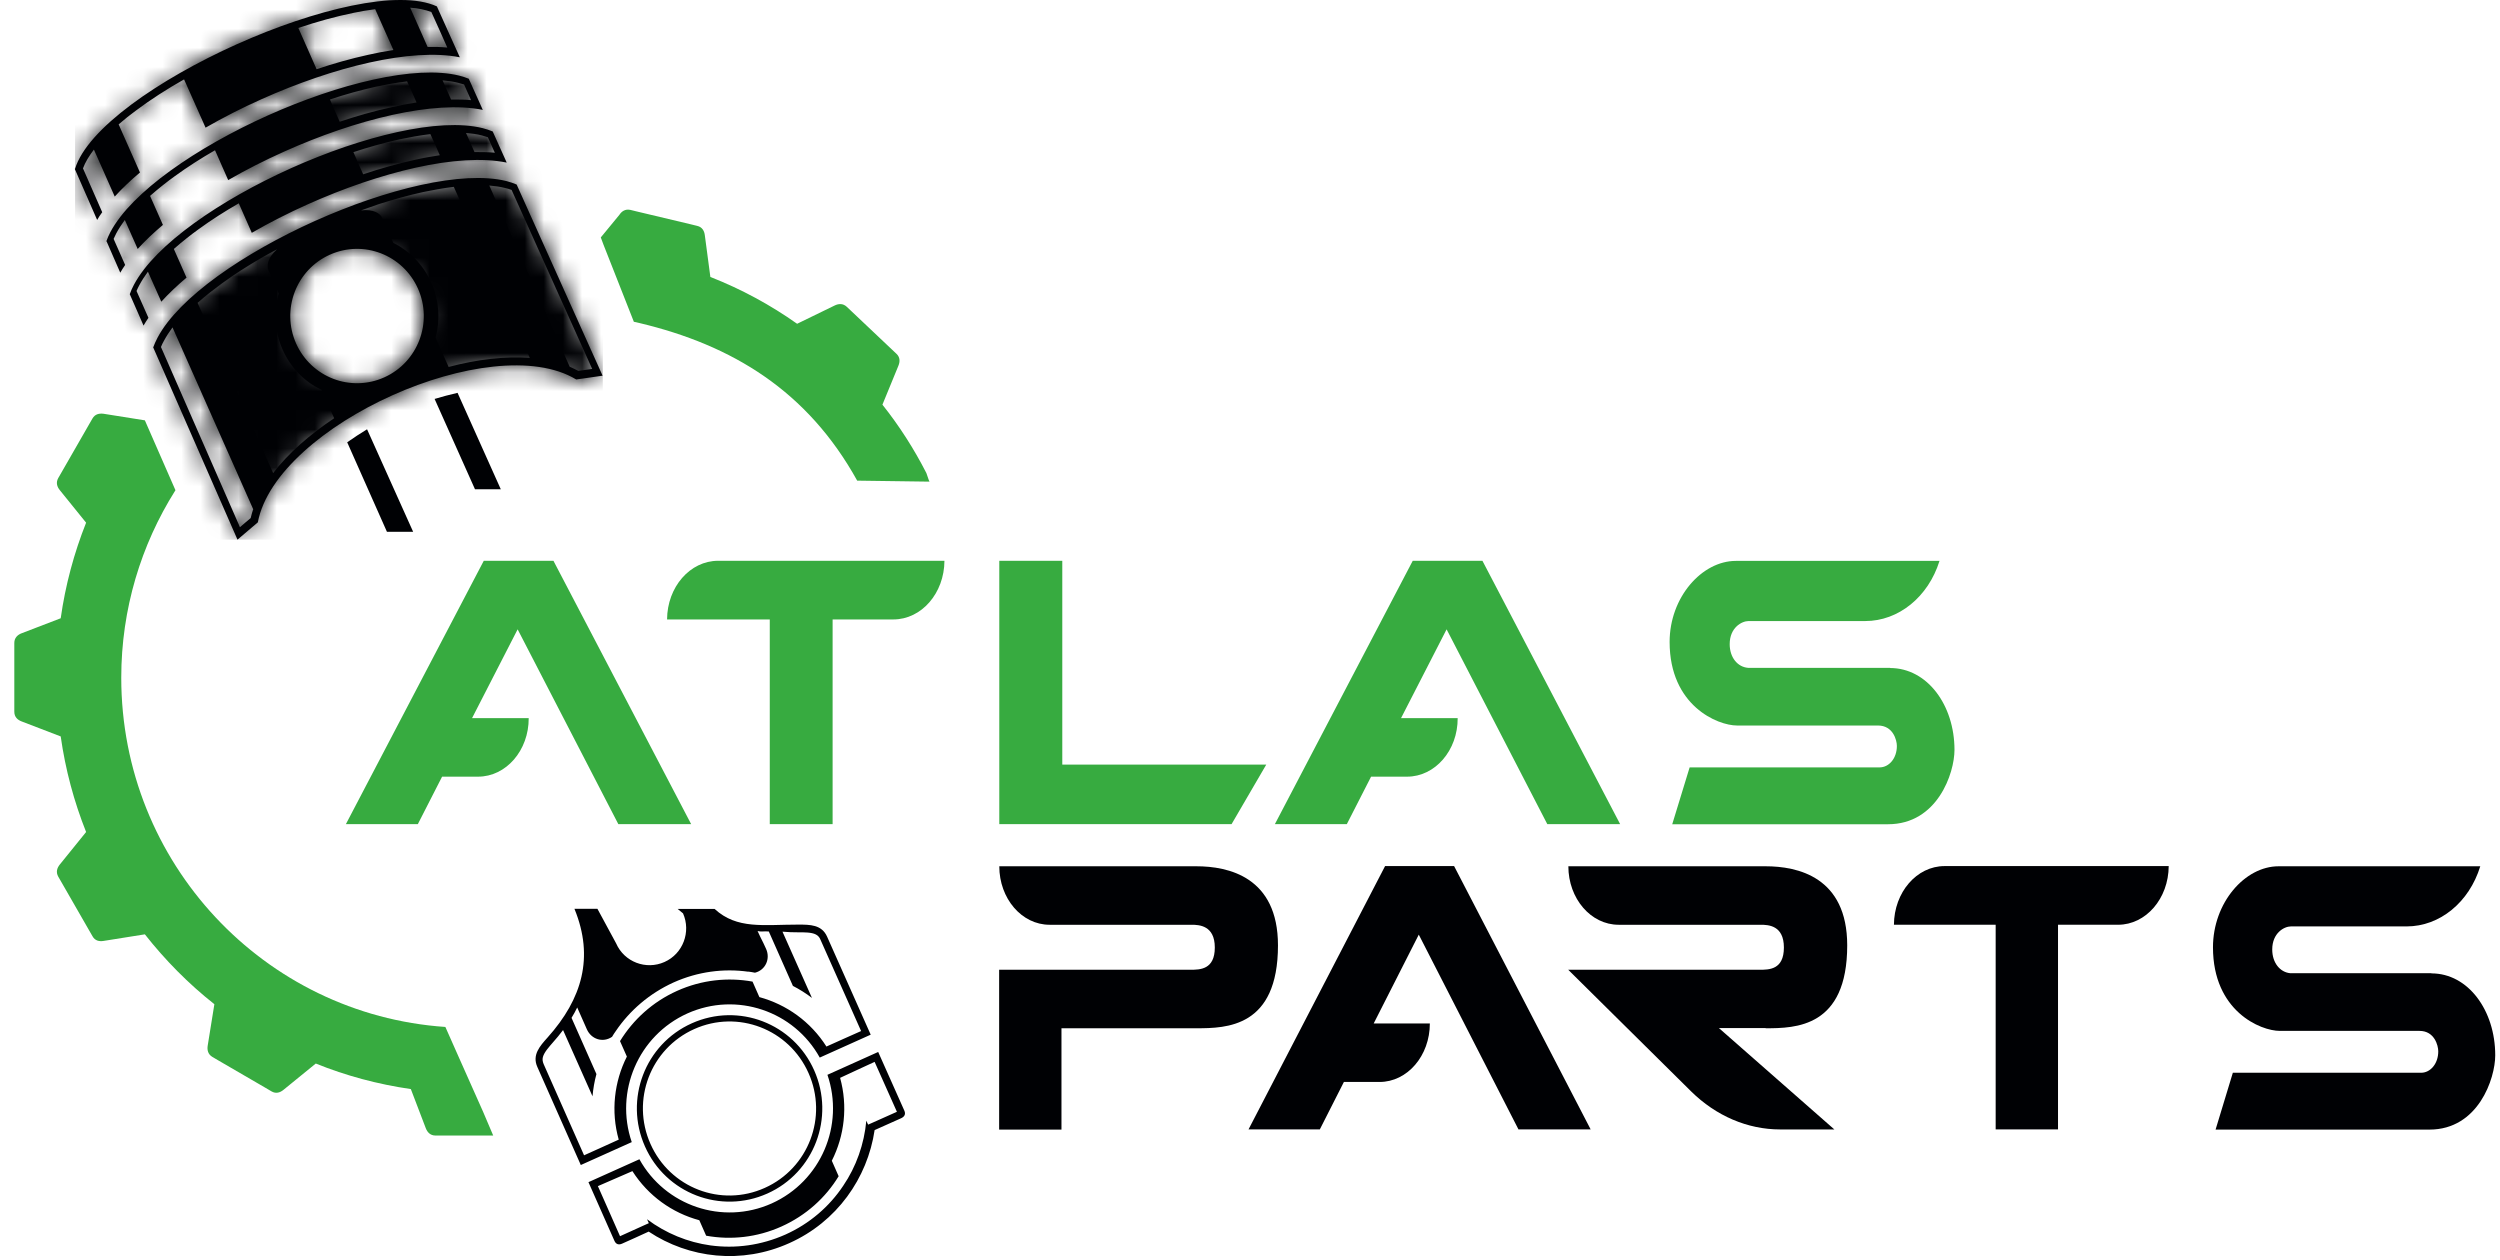
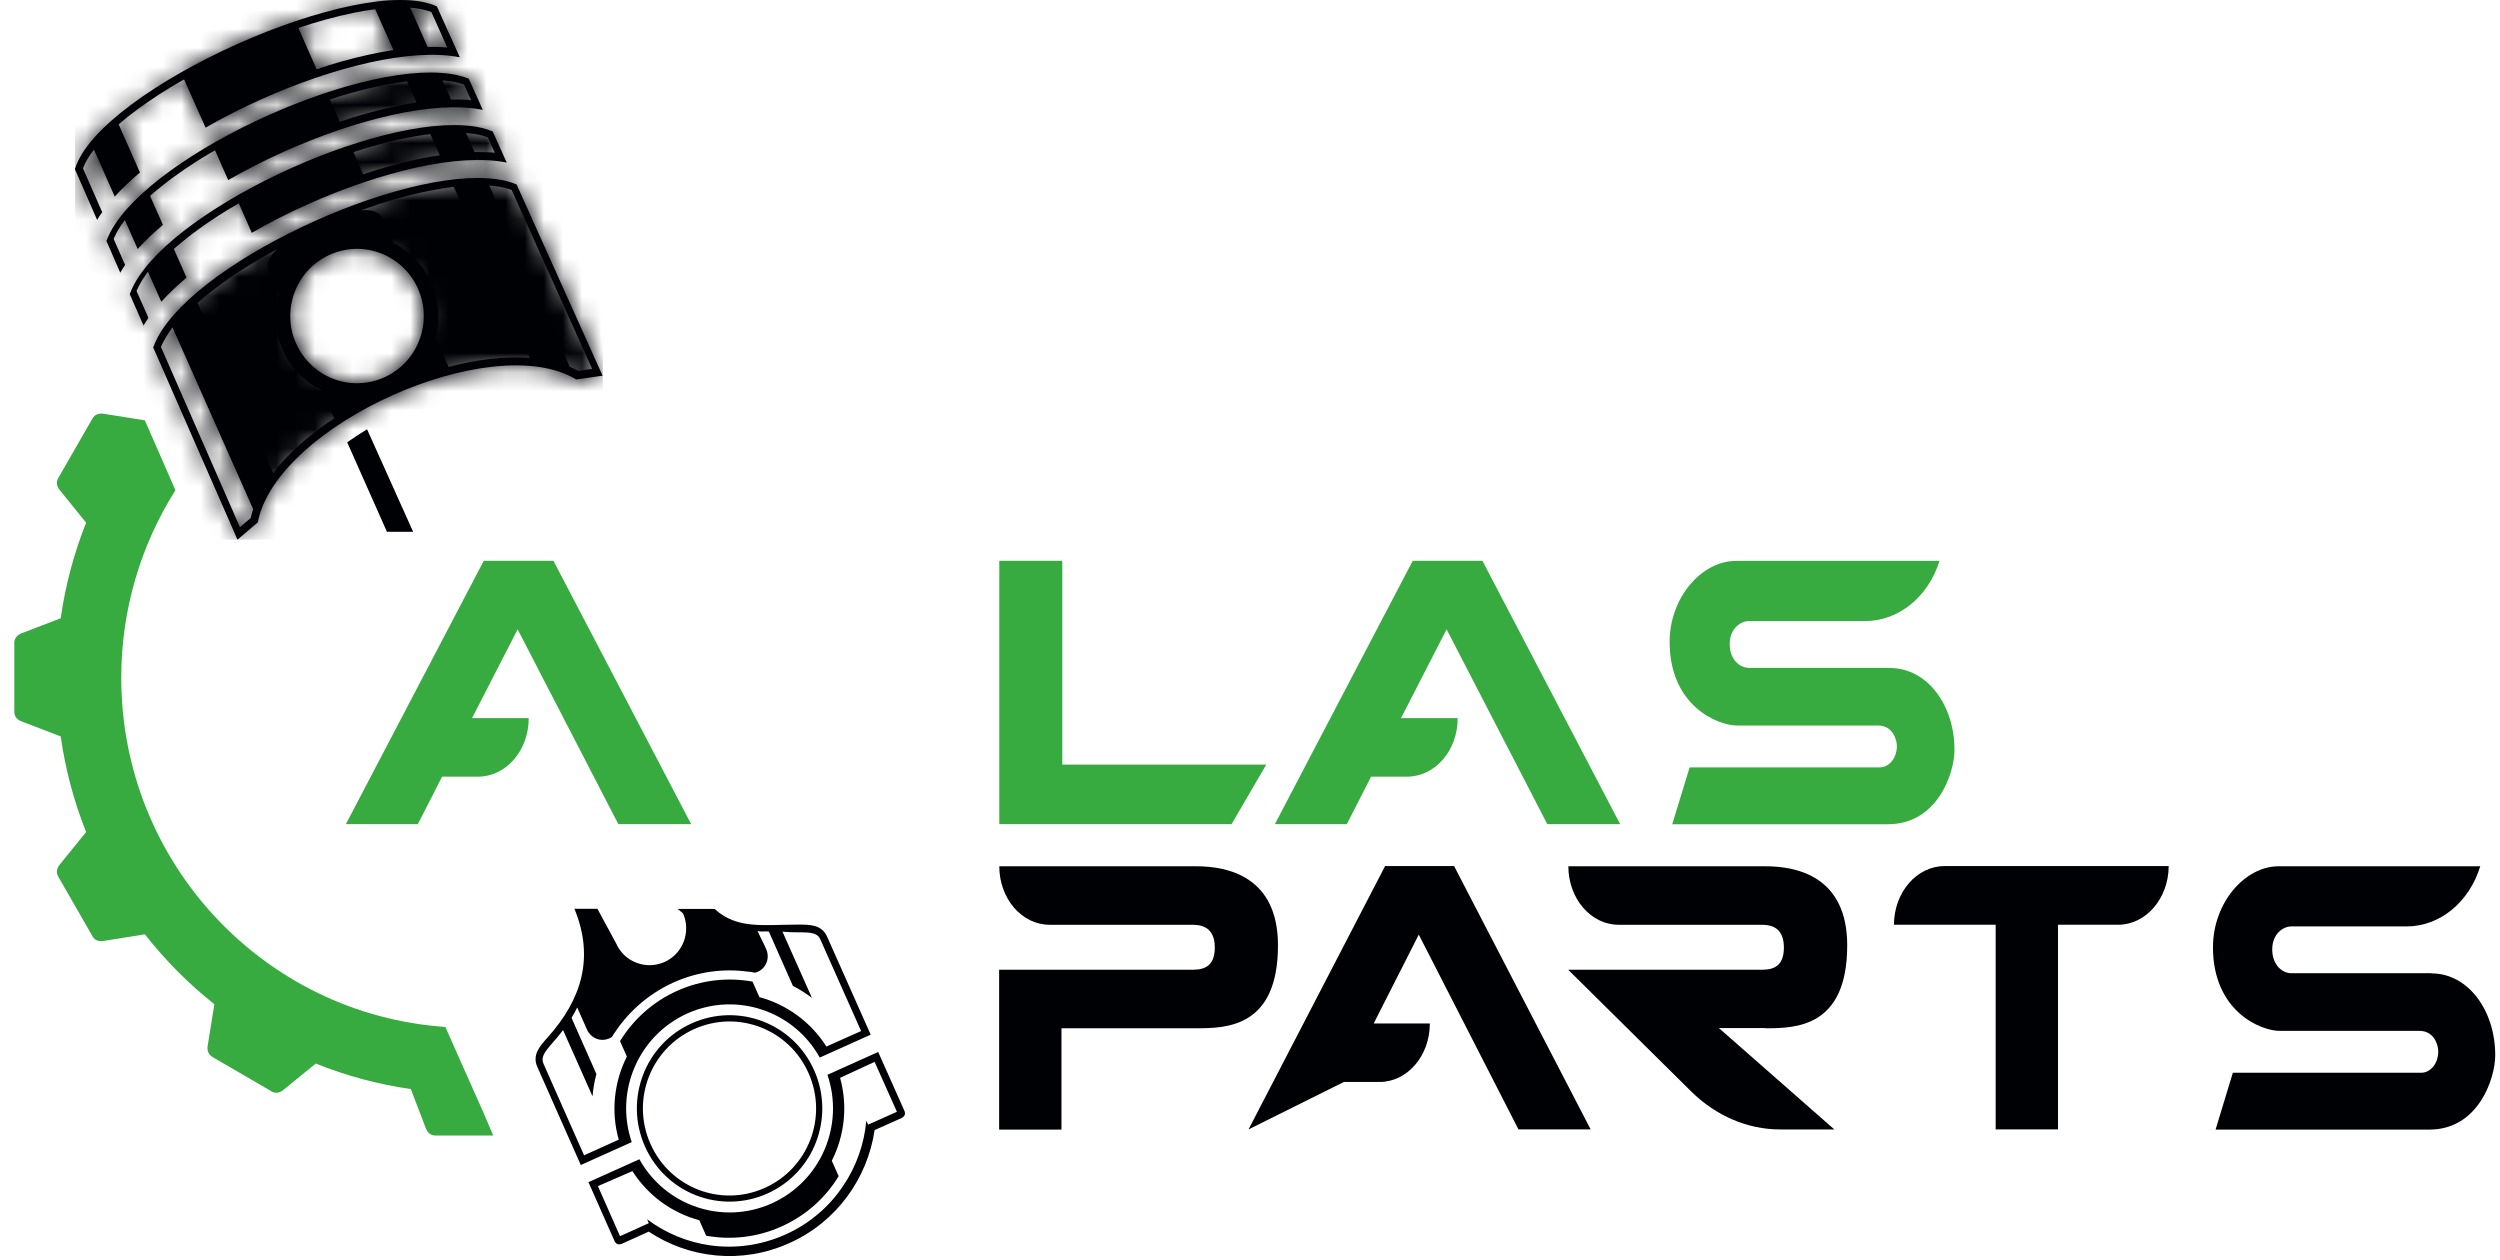
<svg xmlns="http://www.w3.org/2000/svg" width="131" height="66" viewBox="0 0 131 66" fill="none">
  <g id="Logo">
    <path id="Vector" fill-rule="evenodd" clip-rule="evenodd" d="M9.177 25.714C7.395 28.546 6.354 31.905 6.354 35.514C6.354 45.22 13.851 53.164 23.337 53.812L24.061 55.444L25.315 58.259C25.494 58.674 25.844 59.502 25.844 59.502H22.816C22.543 59.502 22.39 59.321 22.313 59.123L21.528 57.068C19.797 56.817 18.125 56.368 16.547 55.729L14.85 57.111C14.679 57.249 14.466 57.327 14.227 57.188L13.92 57.007L11.438 55.565L11.131 55.384C10.892 55.245 10.849 55.012 10.883 54.796L11.233 52.62C9.877 51.55 8.657 50.315 7.591 48.959L5.424 49.305C5.211 49.339 4.981 49.305 4.844 49.054L4.665 48.743L3.232 46.248L3.053 45.937C2.917 45.695 2.993 45.479 3.13 45.306L4.512 43.597C3.88 42.008 3.428 40.333 3.181 38.589L1.134 37.803C0.929 37.725 0.75 37.578 0.75 37.293V33.692C0.75 33.416 0.929 33.261 1.134 33.183L3.181 32.397C3.428 30.653 3.88 28.978 4.512 27.389L3.13 25.679C2.993 25.506 2.917 25.291 3.053 25.049L3.232 24.738L4.665 22.242L4.844 21.931C4.981 21.69 5.211 21.655 5.424 21.681L7.591 22.026L9.194 25.688L9.177 25.714Z" fill="#37AB40" />
-     <path id="Vector_2" fill-rule="evenodd" clip-rule="evenodd" d="M44.917 25.186C42.315 20.489 38.391 18.088 33.487 16.922C33.18 16.853 33.521 16.922 33.214 16.862L31.619 12.812L31.482 12.441L32.455 11.258C32.574 11.076 32.762 10.938 33.035 10.999L33.385 11.085L36.182 11.75L36.532 11.836C36.805 11.897 36.907 12.113 36.933 12.329L37.223 14.513C38.852 15.152 40.379 15.981 41.769 16.966L43.739 16.007C43.936 15.912 44.166 15.886 44.371 16.076L44.627 16.318L46.716 18.295L46.972 18.537C47.177 18.727 47.16 18.96 47.075 19.168L46.239 21.205C47.126 22.319 47.894 23.52 48.542 24.789C48.584 24.884 48.653 25.143 48.704 25.238L44.925 25.186H44.917Z" fill="#37AB40" />
-     <path id="Vector_3" d="M49.489 29.385H37.632C36.157 29.385 34.963 30.758 34.954 32.459H40.336V43.184H43.629V32.459H46.81C48.286 32.459 49.48 31.086 49.489 29.385Z" fill="#37AB40" />
    <path id="Vector_4" d="M66.352 40.066L64.535 43.184H52.363V29.385H55.664V40.066H66.352Z" fill="#37AB40" />
    <path id="Vector_5" d="M32.404 43.184H36.216L29 29.385H25.35L18.125 43.184H21.895L23.166 40.697H25.051C26.518 40.697 27.712 39.324 27.704 37.631H24.735L27.124 32.977L32.404 43.192V43.184Z" fill="#37AB40" />
    <path id="Vector_6" d="M81.082 43.184H84.895L77.679 29.385H74.028L66.804 43.184H70.574L71.845 40.697H73.73C75.197 40.697 76.391 39.324 76.382 37.631H73.414L75.802 32.977L81.082 43.192V43.184Z" fill="#37AB40" />
    <path id="Vector_7" d="M99.055 34.995H91.6C91.054 34.952 90.636 34.46 90.636 33.752C90.636 32.888 91.267 32.543 91.625 32.543H97.741C99.481 32.543 101.042 31.282 101.63 29.391H90.96C89.177 29.391 87.488 31.299 87.488 33.639C87.488 36.981 90.004 38.017 91.02 38.017H98.406C99.2 38.017 99.396 38.786 99.396 39.088C99.396 39.745 98.978 40.211 98.492 40.211H88.537L87.625 43.19H98.935C101.52 43.19 102.415 40.513 102.415 39.295C102.415 36.947 100.991 35.004 99.037 35.004L99.055 34.995Z" fill="#37AB40" />
-     <path id="Vector_8" d="M79.573 59.182H83.351L76.195 45.383H72.578L65.422 59.182H69.158L70.42 56.695H72.288C73.747 56.695 74.924 55.322 74.924 53.63H71.981L74.344 48.975L79.573 59.191V59.182Z" fill="#000104" />
+     <path id="Vector_8" d="M79.573 59.182H83.351L76.195 45.383H72.578L65.422 59.182L70.42 56.695H72.288C73.747 56.695 74.924 55.322 74.924 53.63H71.981L74.344 48.975L79.573 59.191V59.182Z" fill="#000104" />
    <path id="Vector_9" d="M113.64 45.383H101.895C100.436 45.383 99.251 46.756 99.242 48.457H104.573V59.182H107.84V48.457H110.988C112.446 48.457 113.632 47.084 113.64 45.383Z" fill="#000104" />
    <path id="Vector_10" d="M127.407 50.997H120.02C119.483 50.953 119.065 50.461 119.065 49.753C119.065 48.89 119.687 48.544 120.046 48.544H126.11C127.842 48.544 129.386 47.284 129.966 45.393H119.397C117.632 45.393 115.96 47.301 115.96 49.641C115.96 52.983 118.451 54.019 119.466 54.019H126.784C127.569 54.019 127.765 54.788 127.765 55.09C127.765 55.746 127.347 56.212 126.869 56.212H117.001L116.096 59.191H127.304C129.863 59.191 130.75 56.514 130.75 55.297C130.75 52.948 129.334 51.005 127.407 51.005V50.997Z" fill="#000104" />
    <path id="Vector_11" d="M62.701 45.393H52.363C52.363 47.085 53.54 48.458 54.999 48.458H55.647H62.437C62.837 48.458 63.656 48.493 63.656 49.65C63.656 50.807 62.88 50.815 62.385 50.815H55.656H52.355V59.191H55.621V53.881H62.692C64.262 53.881 66.966 53.838 66.966 49.537C66.966 45.945 64.356 45.393 62.692 45.393H62.701Z" fill="#000104" />
    <path id="Vector_12" d="M92.52 53.881C94.09 53.881 96.794 53.838 96.794 49.537C96.794 45.945 94.184 45.393 92.52 45.393H82.182C82.182 47.085 83.359 48.458 84.818 48.458H92.256C92.657 48.458 93.476 48.484 93.476 49.65C93.476 50.815 92.699 50.815 92.205 50.815H82.174L88.614 57.188C89.919 58.475 91.573 59.183 93.279 59.183H96.12L90.072 53.872H92.52V53.881Z" fill="#000104" />
    <path id="Vector_13" fill-rule="evenodd" clip-rule="evenodd" d="M43.356 56.315C44.26 58.957 43.024 61.893 40.439 63.059C37.855 64.216 34.852 63.18 33.505 60.745L30.835 61.945L32.2 65.028C32.285 65.209 32.43 65.244 32.6 65.166C33.061 64.959 33.53 64.751 33.991 64.536C36.106 65.943 38.87 66.263 41.36 65.14C43.851 64.026 45.455 61.738 45.83 59.217C46.291 59.009 46.76 58.802 47.22 58.595C47.391 58.517 47.468 58.388 47.391 58.206L46.017 55.123L43.348 56.324L43.356 56.315ZM36.251 53.621C38.699 52.524 41.574 53.621 42.665 56.091C43.757 58.552 42.665 61.444 40.209 62.541C37.761 63.638 34.886 62.541 33.795 60.071C32.703 57.61 33.795 54.718 36.251 53.621ZM31.329 62.152C31.713 63.025 32.106 63.897 32.489 64.777C32.925 64.579 33.368 64.38 33.803 64.182C33.871 64.156 33.931 64.121 33.999 64.095L33.905 63.888C34.886 64.622 36.038 65.097 37.24 65.261C38.529 65.434 39.876 65.261 41.156 64.691C42.427 64.121 43.459 63.223 44.184 62.135C44.866 61.133 45.284 59.95 45.395 58.724L45.489 58.931C45.557 58.906 45.625 58.871 45.685 58.845C46.12 58.647 46.563 58.457 46.998 58.258C46.606 57.386 46.222 56.514 45.83 55.642C45.216 55.918 44.61 56.212 44.022 56.479C44.431 57.964 44.252 59.51 43.587 60.823L43.945 61.634C43.263 62.757 42.239 63.689 40.951 64.268C39.663 64.847 38.29 64.985 37.002 64.751L36.644 63.94C35.227 63.56 33.965 62.662 33.138 61.367C32.541 61.634 31.927 61.885 31.312 62.161L31.329 62.152ZM39.202 50.91C39.322 50.927 39.441 50.944 39.561 50.97C40.115 50.832 40.379 50.236 40.141 49.718C39.936 49.26 39.902 49.243 39.697 48.785C39.893 48.837 40.072 48.785 40.286 48.811L41.548 51.661C41.898 51.842 42.23 52.049 42.546 52.291L41.002 48.82C41.284 48.846 41.565 48.854 41.855 48.854C42.12 48.854 42.52 48.846 42.751 48.967C42.87 49.027 42.947 49.122 42.998 49.252C43.706 50.84 44.414 52.429 45.122 54.027C44.516 54.303 43.902 54.562 43.305 54.839C42.478 53.535 41.215 52.637 39.791 52.248L39.433 51.436C38.145 51.203 36.771 51.341 35.483 51.92C34.195 52.498 33.18 53.431 32.489 54.554L32.848 55.365C32.182 56.686 32.003 58.232 32.421 59.717C31.816 59.985 31.219 60.27 30.605 60.538C29.896 58.949 29.197 57.351 28.489 55.763C28.438 55.642 28.412 55.521 28.447 55.391C28.515 55.132 28.788 54.839 28.958 54.64C29.154 54.424 29.334 54.2 29.504 53.975L31.048 57.446C31.082 57.049 31.15 56.66 31.253 56.281L29.948 53.336C30.059 53.155 30.161 52.973 30.246 52.792C30.451 53.258 30.545 53.474 30.75 53.932C30.98 54.459 31.594 54.657 32.072 54.329C32.131 54.225 32.2 54.122 32.268 54.027C32.993 52.956 34.025 52.058 35.296 51.48C36.567 50.91 37.923 50.737 39.211 50.918L39.202 50.91ZM36.379 53.923C38.665 52.896 41.343 53.923 42.367 56.229C43.39 58.526 42.367 61.22 40.072 62.247C37.786 63.275 35.108 62.247 34.085 59.942C33.061 57.645 34.085 54.951 36.379 53.923ZM30.11 47.645C31.133 50.158 30.511 52.334 28.694 54.364C28.284 54.821 27.875 55.279 28.157 55.909L30.434 61.047L33.104 59.847C32.2 57.205 33.436 54.269 36.021 53.103C38.605 51.946 41.608 52.982 42.955 55.417L45.625 54.217L43.339 49.079C43.058 48.449 42.444 48.449 41.83 48.449C40.004 48.449 38.622 48.708 37.445 47.628H35.509L35.791 47.861C36.217 48.828 35.791 49.977 34.818 50.409C33.854 50.84 32.711 50.409 32.285 49.433L31.304 47.62H30.101L30.11 47.645Z" fill="#000104" />
    <g id="Group">
      <g id="Group_2">
        <path id="Vector_14" fill-rule="evenodd" clip-rule="evenodd" d="M8.034 18.218L12.444 28.278C12.802 27.976 13.16 27.674 13.51 27.371C14.474 22.277 25.784 17.208 30.194 19.885C30.654 19.816 31.115 19.755 31.576 19.686L27.072 9.67C26.91 9.6 26.731 9.54 26.535 9.488C24.232 8.918 20.223 9.911 16.504 11.578C12.776 13.253 9.373 15.585 8.256 17.692C8.162 17.873 8.085 18.046 8.025 18.21M6.806 15.429L7.522 17.061C7.599 16.923 7.684 16.793 7.778 16.655C7.616 16.284 7.266 15.489 7.155 15.248C7.198 15.144 7.249 15.04 7.3 14.945C7.428 14.704 7.582 14.471 7.752 14.238L8.452 15.809C8.836 15.386 9.279 14.963 9.774 14.548L9.109 13.046C9.544 12.666 9.987 12.312 10.397 12.018C11.07 11.526 11.778 11.077 12.512 10.654L13.194 12.2C14.124 11.664 15.105 11.163 16.111 10.714C19.899 9.013 24.018 7.994 26.552 8.521L25.818 6.889C25.656 6.82 25.485 6.768 25.298 6.716C22.995 6.146 18.986 7.139 15.267 8.806C11.54 10.481 8.136 12.813 7.019 14.92C6.925 15.092 6.857 15.256 6.797 15.421L6.806 15.429ZM5.586 12.649L6.302 14.289C6.379 14.151 6.464 14.022 6.558 13.883C6.396 13.521 6.064 12.761 5.953 12.519C5.995 12.424 6.038 12.329 6.089 12.234C6.217 11.992 6.371 11.759 6.541 11.526L7.215 13.046C7.599 12.623 8.042 12.2 8.537 11.785L7.863 10.265C8.298 9.885 8.742 9.531 9.151 9.238C9.825 8.746 10.533 8.297 11.267 7.873L11.957 9.436C12.887 8.901 13.868 8.4 14.875 7.951C18.653 6.25 22.765 5.24 25.298 5.758L24.564 4.126C24.411 4.065 24.24 4.005 24.061 3.962C21.758 3.392 17.749 4.385 14.03 6.051C10.303 7.727 6.899 10.058 5.782 12.165C5.697 12.329 5.629 12.485 5.569 12.649H5.586ZM18.517 7.968C18.687 8.357 18.858 8.746 19.029 9.134C19.924 8.832 20.837 8.573 21.75 8.374C22.159 8.279 22.602 8.202 23.046 8.133C22.884 7.761 22.722 7.39 22.551 7.027C21.98 7.096 21.425 7.2 20.931 7.304C20.12 7.485 19.31 7.709 18.508 7.977L18.517 7.968ZM17.289 5.214C17.459 5.602 17.63 5.991 17.8 6.38C18.696 6.077 19.6 5.818 20.513 5.62C20.931 5.525 21.374 5.438 21.826 5.369C21.664 4.998 21.502 4.627 21.332 4.264C20.76 4.333 20.206 4.437 19.711 4.54C18.901 4.722 18.09 4.946 17.289 5.214ZM29.861 19.22C30.015 19.289 30.16 19.358 30.305 19.436C30.544 19.401 30.791 19.367 31.03 19.332C29.622 16.206 28.215 13.08 26.808 9.954C26.697 9.911 26.586 9.877 26.466 9.851C26.202 9.782 25.929 9.747 25.639 9.721C27.047 12.89 28.454 16.051 29.853 19.22H29.861ZM24.863 7.968C25.221 7.968 25.579 7.968 25.929 8.003C25.81 7.735 25.682 7.459 25.562 7.191C25.46 7.157 25.349 7.122 25.247 7.096C24.982 7.027 24.709 6.993 24.419 6.967C24.564 7.304 24.718 7.632 24.863 7.968ZM23.635 5.214C23.993 5.214 24.343 5.214 24.684 5.248C24.564 4.972 24.436 4.704 24.317 4.428C24.215 4.394 24.121 4.368 24.018 4.342C23.754 4.273 23.481 4.238 23.191 4.212C23.336 4.549 23.49 4.877 23.635 5.214ZM20.607 2.623C20.146 2.692 19.702 2.779 19.285 2.874C18.38 3.072 17.476 3.331 16.589 3.625C16.273 2.908 15.949 2.183 15.634 1.466C16.598 1.138 17.57 0.87 18.534 0.672C18.866 0.603 19.25 0.534 19.66 0.482C19.975 1.199 20.291 1.907 20.615 2.623H20.607ZM22.602 0.629C22.884 1.25 23.166 1.872 23.438 2.494C23.097 2.459 22.756 2.451 22.406 2.459C22.099 1.777 21.801 1.086 21.494 0.404C21.895 0.43 22.278 0.508 22.602 0.629ZM13.271 26.672C13.22 26.827 13.169 26.991 13.135 27.147C12.947 27.302 12.759 27.466 12.572 27.622C11.198 24.479 9.808 21.327 8.435 18.184C8.477 18.071 8.529 17.968 8.588 17.864C8.716 17.622 8.87 17.389 9.04 17.156C10.448 20.325 11.855 23.503 13.263 26.672H13.271ZM16.845 20.429C15.966 20.006 15.233 19.28 14.806 18.313C14.38 17.346 14.329 16.319 14.602 15.377L14.073 14.177C13.962 13.927 14.022 13.512 14.516 13.063C14.482 13.08 13.689 13.512 13.655 13.538C12.964 13.944 12.282 14.376 11.642 14.842C11.232 15.144 10.78 15.489 10.354 15.87C11.685 18.857 12.99 21.802 14.312 24.79C15.105 23.753 16.222 22.777 17.51 21.914L16.845 20.42V20.429ZM20.615 12.726C21.468 13.158 22.185 13.875 22.602 14.816C23.02 15.757 23.072 16.776 22.824 17.692L23.507 19.229C24.999 18.831 26.466 18.659 27.763 18.754C26.432 15.766 25.11 12.778 23.78 9.79C23.208 9.86 22.654 9.963 22.159 10.067C21.383 10.239 20.615 10.455 19.848 10.697C19.805 10.706 18.96 11.017 18.918 11.025C19.575 10.947 19.924 11.181 20.035 11.431L20.607 12.718L20.615 12.726ZM17.28 13.348C19.046 12.554 21.11 13.348 21.903 15.127C22.688 16.897 21.903 18.978 20.137 19.773C18.372 20.567 16.308 19.773 15.514 17.994C14.73 16.224 15.514 14.143 17.28 13.348ZM3.914 8.841L5.091 11.526C5.168 11.388 5.253 11.258 5.356 11.12C5.066 10.464 4.596 9.393 4.349 8.823C4.468 8.495 4.673 8.167 4.921 7.839L6.012 10.3C6.396 9.877 6.84 9.454 7.334 9.039L6.217 6.518C6.533 6.241 6.84 6 7.113 5.801C7.906 5.205 8.759 4.661 9.646 4.16L10.772 6.69C11.702 6.155 12.682 5.654 13.689 5.205C17.459 3.513 21.562 2.494 24.095 3.003L22.892 0.335C18.909 -1.504 5.219 4.635 3.931 8.849L3.914 8.841Z" fill="#000104" />
        <g id="Clip path group">
          <mask id="mask0_2153_98" style="mask-type:luminance" maskUnits="userSpaceOnUse" x="3" y="0" width="29" height="29">
            <g id="clippath">
              <path id="Vector_15" d="M8.034 18.218L12.444 28.278C12.802 27.976 13.16 27.674 13.51 27.371C14.474 22.277 25.784 17.208 30.194 19.885C30.654 19.816 31.115 19.755 31.576 19.686L27.072 9.67C26.91 9.6 26.731 9.54 26.535 9.488C24.232 8.918 20.223 9.911 16.504 11.578C12.776 13.253 9.373 15.585 8.256 17.692C8.162 17.873 8.085 18.046 8.025 18.21M6.806 15.429L7.522 17.061C7.599 16.923 7.684 16.793 7.778 16.655C7.616 16.284 7.266 15.489 7.155 15.248C7.198 15.144 7.249 15.04 7.3 14.945C7.428 14.704 7.582 14.471 7.752 14.238L8.452 15.809C8.836 15.386 9.279 14.963 9.774 14.548L9.109 13.046C9.544 12.666 9.987 12.312 10.397 12.018C11.07 11.526 11.778 11.077 12.512 10.654L13.194 12.2C14.124 11.664 15.105 11.163 16.111 10.714C19.899 9.013 24.018 7.994 26.552 8.521L25.818 6.889C25.656 6.82 25.485 6.768 25.298 6.716C22.995 6.146 18.986 7.139 15.267 8.806C11.54 10.481 8.136 12.813 7.019 14.92C6.925 15.092 6.857 15.256 6.797 15.421L6.806 15.429ZM5.586 12.649L6.302 14.289C6.379 14.151 6.464 14.022 6.558 13.883C6.396 13.521 6.064 12.761 5.953 12.519C5.995 12.424 6.038 12.329 6.089 12.234C6.217 11.992 6.371 11.759 6.541 11.526L7.215 13.046C7.599 12.623 8.042 12.2 8.537 11.785L7.863 10.265C8.298 9.885 8.742 9.531 9.151 9.238C9.825 8.746 10.533 8.297 11.267 7.873L11.957 9.436C12.887 8.901 13.868 8.4 14.875 7.951C18.653 6.25 22.765 5.24 25.298 5.758L24.564 4.126C24.411 4.065 24.24 4.005 24.061 3.962C21.758 3.392 17.749 4.385 14.03 6.051C10.303 7.727 6.899 10.058 5.782 12.165C5.697 12.329 5.629 12.485 5.569 12.649H5.586ZM18.517 7.968C18.687 8.357 18.858 8.746 19.029 9.134C19.924 8.832 20.837 8.573 21.75 8.374C22.159 8.279 22.602 8.202 23.046 8.133C22.884 7.761 22.722 7.39 22.551 7.027C21.98 7.096 21.425 7.2 20.931 7.304C20.12 7.485 19.31 7.709 18.508 7.977L18.517 7.968ZM17.289 5.214C17.459 5.602 17.63 5.991 17.8 6.38C18.696 6.077 19.6 5.818 20.513 5.62C20.931 5.525 21.374 5.438 21.826 5.369C21.664 4.998 21.502 4.627 21.332 4.264C20.76 4.333 20.206 4.437 19.711 4.54C18.901 4.722 18.09 4.946 17.289 5.214ZM29.861 19.22C30.015 19.289 30.16 19.358 30.305 19.436C30.544 19.401 30.791 19.367 31.03 19.332C29.622 16.206 28.215 13.08 26.808 9.954C26.697 9.911 26.586 9.877 26.466 9.851C26.202 9.782 25.929 9.747 25.639 9.721C27.047 12.89 28.454 16.051 29.853 19.22H29.861ZM24.863 7.968C25.221 7.968 25.579 7.968 25.929 8.003C25.81 7.735 25.682 7.459 25.562 7.191C25.46 7.157 25.349 7.122 25.247 7.096C24.982 7.027 24.709 6.993 24.419 6.967C24.564 7.304 24.718 7.632 24.863 7.968ZM23.635 5.214C23.993 5.214 24.343 5.214 24.684 5.248C24.564 4.972 24.436 4.704 24.317 4.428C24.215 4.394 24.121 4.368 24.018 4.342C23.754 4.273 23.481 4.238 23.191 4.212C23.336 4.549 23.49 4.877 23.635 5.214ZM20.607 2.623C20.146 2.692 19.702 2.779 19.285 2.874C18.38 3.072 17.476 3.331 16.589 3.625C16.273 2.908 15.949 2.183 15.634 1.466C16.598 1.138 17.57 0.87 18.534 0.672C18.866 0.603 19.25 0.534 19.66 0.482C19.975 1.199 20.291 1.907 20.615 2.623H20.607ZM22.602 0.629C22.884 1.25 23.166 1.872 23.438 2.494C23.097 2.459 22.756 2.451 22.406 2.459C22.099 1.777 21.801 1.086 21.494 0.404C21.895 0.43 22.278 0.508 22.602 0.629ZM13.271 26.672C13.22 26.827 13.169 26.991 13.135 27.147C12.947 27.302 12.759 27.466 12.572 27.622C11.198 24.479 9.808 21.327 8.435 18.184C8.477 18.071 8.529 17.968 8.588 17.864C8.716 17.622 8.87 17.389 9.04 17.156C10.448 20.325 11.855 23.503 13.263 26.672H13.271ZM16.845 20.429C15.966 20.006 15.233 19.28 14.806 18.313C14.38 17.346 14.329 16.319 14.602 15.377L14.073 14.177C13.962 13.927 14.022 13.512 14.516 13.063C14.482 13.08 13.689 13.512 13.655 13.538C12.964 13.944 12.282 14.376 11.642 14.842C11.232 15.144 10.78 15.489 10.354 15.87C11.685 18.857 12.99 21.802 14.312 24.79C15.105 23.753 16.222 22.777 17.51 21.914L16.845 20.42V20.429ZM20.615 12.726C21.468 13.158 22.185 13.875 22.602 14.816C23.02 15.757 23.072 16.776 22.824 17.692L23.507 19.229C24.999 18.831 26.466 18.659 27.763 18.754C26.432 15.766 25.11 12.778 23.78 9.79C23.208 9.86 22.654 9.963 22.159 10.067C21.383 10.239 20.615 10.455 19.848 10.697C19.805 10.706 18.96 11.017 18.918 11.025C19.575 10.947 19.924 11.181 20.035 11.431L20.607 12.718L20.615 12.726ZM17.28 13.348C19.046 12.554 21.11 13.348 21.903 15.127C22.688 16.897 21.903 18.978 20.137 19.773C18.372 20.567 16.308 19.773 15.514 17.994C14.73 16.224 15.514 14.143 17.28 13.348ZM3.914 8.841L5.091 11.526C5.168 11.388 5.253 11.258 5.356 11.12C5.066 10.464 4.596 9.393 4.349 8.823C4.468 8.495 4.673 8.167 4.921 7.839L6.012 10.3C6.396 9.877 6.84 9.454 7.334 9.039L6.217 6.518C6.533 6.241 6.84 6 7.113 5.801C7.906 5.205 8.759 4.661 9.646 4.16L10.772 6.69C11.702 6.155 12.682 5.654 13.689 5.205C17.459 3.513 21.562 2.494 24.095 3.003L22.892 0.335C18.909 -1.504 5.219 4.635 3.931 8.849L3.914 8.841Z" fill="white" />
            </g>
          </mask>
          <g mask="url(#mask0_2153_98)">
            <g id="Group_3">
              <path id="Vector_16" d="M31.585 -1.503H3.932V28.279H31.585V-1.503Z" fill="#000104" />
            </g>
          </g>
        </g>
      </g>
-       <path id="Vector_17" fill-rule="evenodd" clip-rule="evenodd" d="M26.245 25.645L23.976 20.585C23.567 20.68 23.166 20.784 22.773 20.904L24.889 25.637H26.253L26.245 25.645Z" fill="#000104" />
      <path id="Vector_18" fill-rule="evenodd" clip-rule="evenodd" d="M18.193 23.176L20.275 27.865H21.648L19.234 22.494C18.884 22.709 18.535 22.934 18.193 23.176Z" fill="#000104" />
    </g>
  </g>
</svg>